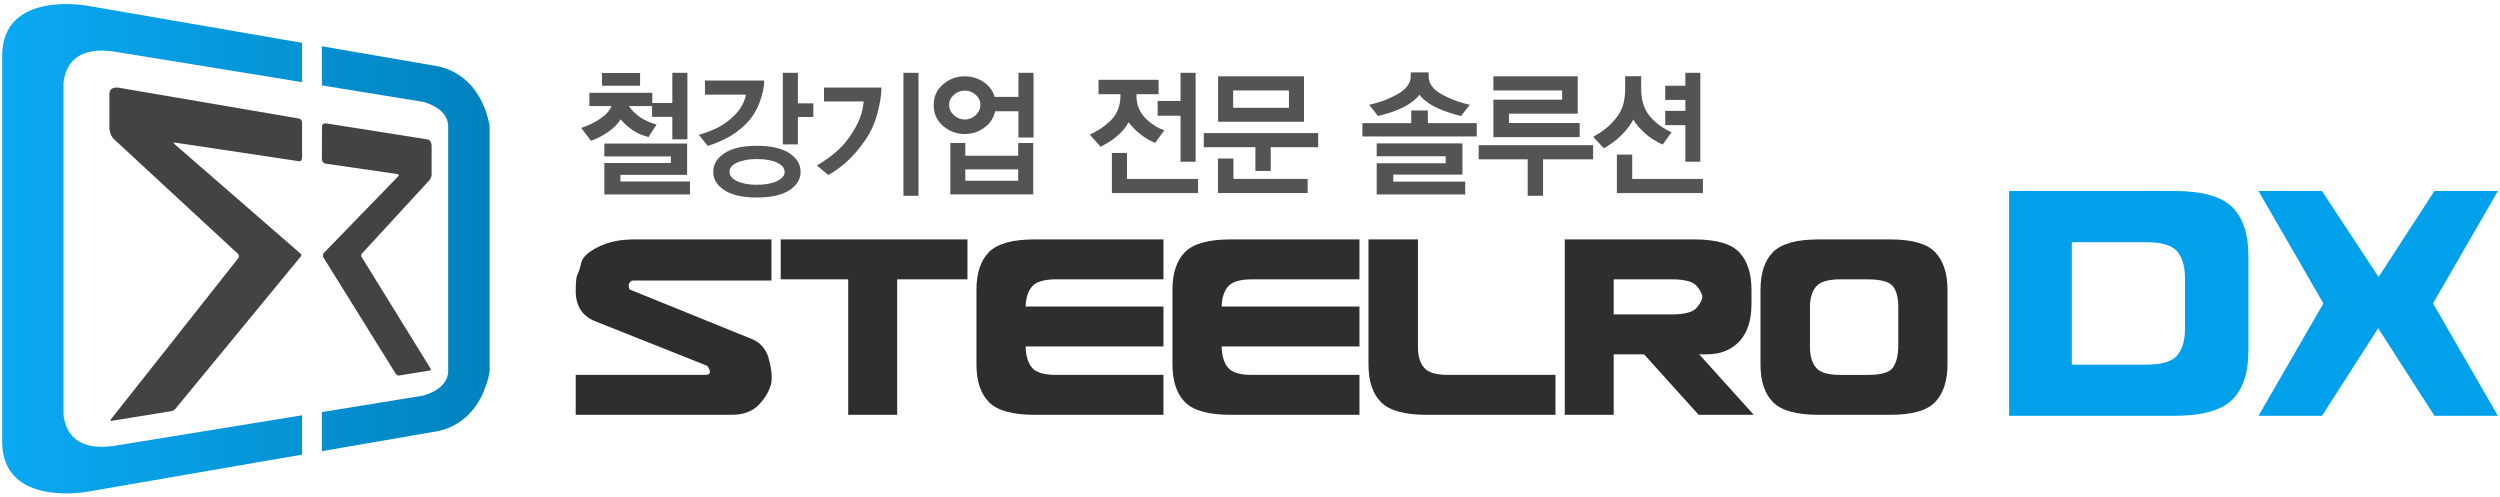
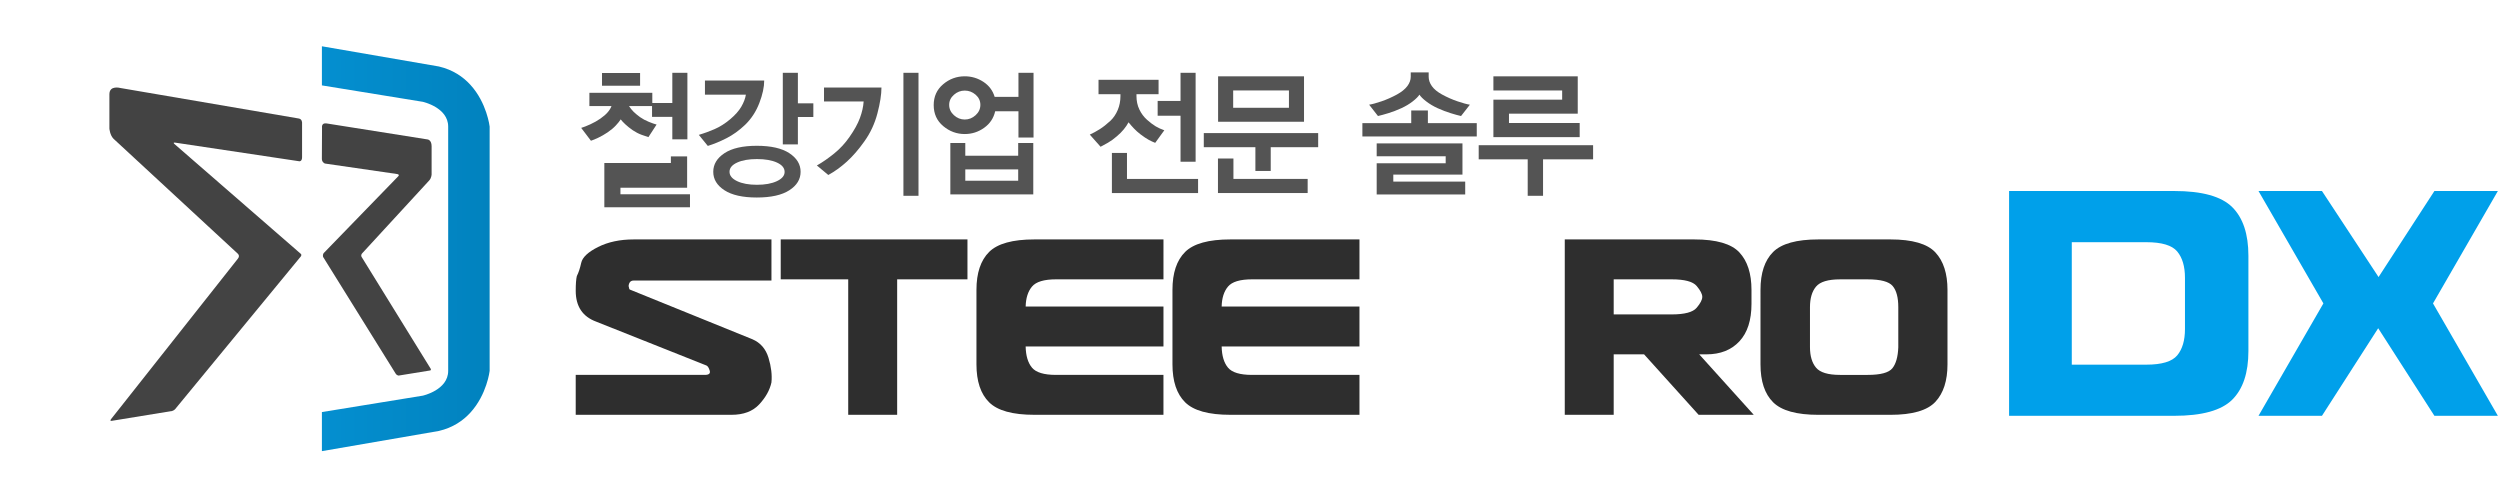
<svg xmlns="http://www.w3.org/2000/svg" version="1.1" id="Layer_1" x="0px" y="0px" width="196px" height="39px" viewBox="0 0 196 39" enable-background="new 0 0 196 39" xml:space="preserve">
  <g>
    <g>
      <linearGradient id="SVGID_1_" gradientUnits="userSpaceOnUse" x1="25.236" y1="19.499" x2="38.388" y2="19.499">
        <stop offset="0" style="stop-color:#048FD0" />
        <stop offset="1" style="stop-color:#0182BE" />
      </linearGradient>
      <path fill="url(#SVGID_1_)" d="M36.874,6.644c-0.578-0.632-1.375-1.177-2.466-1.432l-9.171-1.584v3.067l7.907,1.286    c0,0,1.993,0.438,1.993,1.943v7.546v4.06v7.547c0,1.505-1.993,1.943-1.993,1.943l-7.907,1.286v3.064l9.171-1.583    c1.091-0.255,1.889-0.801,2.466-1.433c1.304-1.422,1.514-3.278,1.514-3.278v-7.547v-4.06V9.924    C38.388,9.924,38.177,8.064,36.874,6.644z" />
      <linearGradient id="SVGID_2_" gradientUnits="userSpaceOnUse" x1="23.682" y1="19.5" x2="0.169" y2="19.5">
        <stop offset="0" style="stop-color:#0593D4" />
        <stop offset="1" style="stop-color:#0AA9F3" />
      </linearGradient>
-       <path fill="url(#SVGID_2_)" d="M8.959,34.953c-4.225,0.629-3.982-2.771-3.982-2.771V21.529v-4.06V6.815    c0,0-0.243-3.399,3.982-2.769l14.723,2.396V3.359L6.87,0.454c0,0-6.701-1.263-6.701,3.934V17.47v4.06v13.083    c0,5.197,6.701,3.934,6.701,3.934l16.812-2.906v-3.083L8.959,34.953z" />
      <path fill="#434343" d="M23.425,9.291L9.427,6.897c0,0-0.85-0.234-0.85,0.494c0,0.729,0,2.691,0,2.691s0.038,0.511,0.322,0.796    l9.72,8.989c0,0,0.23,0.16,0.033,0.41L8.69,32.88c0,0-0.089,0.139,0.051,0.117l4.743-0.774c0,0,0.148-0.031,0.258-0.16    l9.84-11.956c0,0,0.1-0.119-0.004-0.21l-9.918-8.621c0,0-0.134-0.125,0.086-0.092l9.734,1.461c0,0,0.202,0.011,0.202-0.317V9.619    C23.682,9.619,23.688,9.335,23.425,9.291z" />
      <path fill="#434343" d="M25.247,10.009c0,0-0.071-0.401,0.365-0.331l7.903,1.253c0,0,0.323,0.024,0.323,0.535v2.209    c0,0-0.013,0.283-0.182,0.467l-5.26,5.717c0,0-0.14,0.131-0.04,0.293l5.411,8.76c0,0,0.066,0.115-0.058,0.135l-2.462,0.399    c0,0-0.148-0.024-0.219-0.141l-5.696-9.159c0,0-0.062-0.194,0.064-0.323l5.842-6.02c0,0,0.113-0.127-0.12-0.161l-5.647-0.821    c0,0-0.237-0.094-0.237-0.362L25.247,10.009z" />
    </g>
    <g>
      <g>
        <path fill="#2E2E2E" d="M60.481,29.985c-0.132,0.601-0.452,1.173-0.959,1.719c-0.507,0.545-1.231,0.817-2.172,0.817H45.136     v-3.129h10.12c0.323,0,0.452-0.11,0.386-0.332s-0.151-0.355-0.253-0.403l-8.643-3.438c-1.073-0.395-1.609-1.201-1.609-2.418     c0-0.537,0.029-0.925,0.088-1.162c0.132-0.252,0.246-0.596,0.342-1.031c0.095-0.434,0.536-0.849,1.323-1.244     c0.786-0.395,1.716-0.593,2.789-0.593h10.803v3.224h-2.91h-7.893c-0.235,0-0.368,0.143-0.397,0.427     c0.029,0.19,0.066,0.285,0.11,0.285l9.591,3.888c0.632,0.27,1.055,0.755,1.268,1.458S60.54,29.4,60.481,29.985z" />
        <path fill="#2E2E2E" d="M66.5,21.9h-5.292v-3.129h4.454h5.645h4.542V21.9h-5.512v10.621H66.5V21.9z" />
        <path fill="#2E2E2E" d="M81.515,27.164h-1.104c0.015,0.727,0.18,1.28,0.496,1.659c0.316,0.38,0.945,0.569,1.886,0.569h2.161     h6.261v3.129H86.74h-5.645c-1.705,0-2.889-0.327-3.549-0.983c-0.662-0.656-0.992-1.647-0.992-2.976V22.73     c0-1.327,0.331-2.319,0.992-2.976c0.661-0.655,1.844-0.983,3.549-0.983h5.645h4.476V21.9h-6.261h-2.161     c-0.94,0-1.569,0.19-1.886,0.569s-0.481,0.901-0.496,1.564h1.104h9.7v3.13H81.515z" />
        <path fill="#2E2E2E" d="M96.882,27.164h-1.104c0.015,0.727,0.18,1.28,0.496,1.659c0.316,0.38,0.945,0.569,1.886,0.569h2.162h6.26     v3.129h-4.475h-5.645c-1.705,0-2.889-0.327-3.549-0.983c-0.662-0.656-0.992-1.647-0.992-2.976V22.73     c0-1.327,0.33-2.319,0.992-2.976c0.66-0.655,1.844-0.983,3.549-0.983h5.645h4.475V21.9h-6.26h-2.162     c-0.94,0-1.569,0.19-1.886,0.569s-0.481,0.901-0.496,1.564h1.104h9.7v3.13H96.882z" />
-         <path fill="#2E2E2E" d="M121.949,30.482v2.039H111.83c-1.705,0-2.889-0.327-3.549-0.983c-0.662-0.656-0.992-1.647-0.992-2.976     v-9.791h3.879v8.439c0,0.696,0.158,1.233,0.475,1.612c0.316,0.38,0.945,0.569,1.885,0.569h8.422V30.482z" />
        <path fill="#2E2E2E" d="M137.494,32.521h-4.322l-4.277-4.741h-2.381v4.741h-3.836v-13.75h4.52h5.645     c1.719,0,2.895,0.341,3.527,1.02c0.633,0.68,0.947,1.659,0.947,2.939v0.593v0.498c0,1.28-0.314,2.26-0.947,2.939     s-1.492,1.02-2.58,1.02h-0.572L137.494,32.521z M131.057,24.65c1.014,0,1.668-0.173,1.961-0.521     c0.295-0.347,0.441-0.632,0.441-0.854c0-0.221-0.146-0.505-0.441-0.854c-0.293-0.347-0.947-0.521-1.961-0.521h-2.162h-2.381v2.75     H131.057z" />
        <path fill="#2E2E2E" d="M151.736,31.502c-0.633,0.68-1.809,1.02-3.527,1.02h-5.645c-1.705,0-2.889-0.327-3.549-0.983     c-0.662-0.656-0.992-1.647-0.992-2.976V22.73c0-1.327,0.33-2.319,0.992-2.976c0.66-0.655,1.844-0.983,3.549-0.983h5.645     c1.719,0,2.895,0.341,3.527,1.02c0.633,0.68,0.947,1.659,0.947,2.939v5.832C152.684,29.843,152.369,30.823,151.736,31.502z      M148.826,24.082c0-0.759-0.146-1.312-0.441-1.66c-0.293-0.347-0.947-0.521-1.961-0.521h-2.162c-0.939,0-1.568,0.19-1.885,0.569     s-0.475,0.917-0.475,1.612v3.129c0,0.696,0.158,1.233,0.475,1.612c0.316,0.38,0.945,0.569,1.885,0.569h2.162     c1.014,0,1.66-0.174,1.939-0.521s0.434-0.893,0.463-1.636V24.082z" />
      </g>
      <g>
        <path fill="#00A0EA" d="M157.512,32.6V14.975h5.707h7.236c2.186,0,3.701,0.421,4.549,1.261c0.848,0.841,1.271,2.112,1.271,3.813     v7.476c0,1.701-0.424,2.973-1.271,3.813s-2.363,1.261-4.549,1.261h-7.236H157.512z M162.428,18.986v9.603h3.08h2.771     c1.205,0,2.01-0.243,2.416-0.729c0.404-0.486,0.607-1.174,0.607-2.066v-4.011c0-0.892-0.203-1.58-0.607-2.066     c-0.406-0.486-1.211-0.729-2.416-0.729h-2.771H162.428z" />
        <path fill="#00A0EA" d="M182.041,32.6h-4.975l5.088-8.813l-5.088-8.812h4.975l4.438,6.746l4.379-6.746h4.975l-5.086,8.812     l5.086,8.813h-4.975l-4.408-6.867L182.041,32.6z" />
      </g>
    </g>
    <g>
-       <path fill="#545454" d="M52.71,8.077V5.71h1.182v5.216H52.71V9.162h-1.59V8.318h-1.804c0.109,0.168,0.228,0.316,0.357,0.444    c0.129,0.128,0.299,0.268,0.509,0.422c0.197,0.139,0.424,0.261,0.683,0.367c0.258,0.106,0.462,0.177,0.612,0.214l-0.642,0.986    c-0.129-0.037-0.311-0.099-0.545-0.187c-0.234-0.087-0.46-0.205-0.678-0.351c-0.231-0.161-0.428-0.318-0.591-0.471    s-0.282-0.281-0.357-0.383c-0.081,0.131-0.208,0.29-0.382,0.477c-0.173,0.186-0.389,0.367-0.647,0.542    c-0.251,0.168-0.493,0.307-0.724,0.416c-0.231,0.11-0.425,0.19-0.581,0.241l-0.764-1.008c0.197-0.059,0.438-0.154,0.724-0.285    c0.285-0.131,0.543-0.277,0.774-0.438c0.251-0.175,0.447-0.345,0.586-0.509s0.236-0.323,0.291-0.477h-1.732V7.277h4.932v0.8H52.71    z M47.197,6.719V5.721h2.986v0.998H47.197z M47.38,15.243v-2.465h5.217v-0.515H47.38v-1.008h6.491v2.455h-5.228v0.515h5.452v1.019    H47.38z" />
+       <path fill="#545454" d="M52.71,8.077V5.71h1.182v5.216H52.71V9.162h-1.59V8.318h-1.804c0.109,0.168,0.228,0.316,0.357,0.444    c0.129,0.128,0.299,0.268,0.509,0.422c0.197,0.139,0.424,0.261,0.683,0.367c0.258,0.106,0.462,0.177,0.612,0.214l-0.642,0.986    c-0.129-0.037-0.311-0.099-0.545-0.187c-0.234-0.087-0.46-0.205-0.678-0.351c-0.231-0.161-0.428-0.318-0.591-0.471    s-0.282-0.281-0.357-0.383c-0.081,0.131-0.208,0.29-0.382,0.477c-0.173,0.186-0.389,0.367-0.647,0.542    c-0.251,0.168-0.493,0.307-0.724,0.416c-0.231,0.11-0.425,0.19-0.581,0.241l-0.764-1.008c0.197-0.059,0.438-0.154,0.724-0.285    c0.285-0.131,0.543-0.277,0.774-0.438c0.251-0.175,0.447-0.345,0.586-0.509s0.236-0.323,0.291-0.477h-1.732V7.277h4.932v0.8H52.71    z M47.197,6.719V5.721h2.986v0.998H47.197z M47.38,15.243v-2.465h5.217v-0.515H47.38h6.491v2.455h-5.228v0.515h5.452v1.019    H47.38z" />
      <path fill="#545454" d="M59.532,8.077c-0.255,0.665-0.627,1.235-1.116,1.709c-0.469,0.446-0.959,0.798-1.472,1.057    c-0.513,0.26-0.997,0.458-1.452,0.597l-0.703-0.865c0.394-0.117,0.8-0.265,1.218-0.444c0.417-0.179,0.827-0.437,1.228-0.772    c0.4-0.336,0.696-0.668,0.886-0.997c0.19-0.329,0.309-0.643,0.357-0.942h-3.21V6.313h4.646    C59.914,6.825,59.787,7.413,59.532,8.077z M61.886,14.915c-0.588,0.38-1.439,0.57-2.553,0.57c-1.107,0-1.953-0.19-2.538-0.57    s-0.876-0.862-0.876-1.446s0.292-1.07,0.876-1.458c0.584-0.387,1.43-0.581,2.538-0.581c1.114,0,1.965,0.194,2.553,0.581    c0.587,0.387,0.881,0.873,0.881,1.458S62.474,14.535,61.886,14.915z M60.913,12.745c-0.401-0.183-0.924-0.274-1.569-0.274    c-0.639,0-1.157,0.091-1.554,0.274s-0.596,0.424-0.596,0.723c0,0.3,0.199,0.544,0.596,0.734s0.916,0.285,1.554,0.285    c0.638,0,1.16-0.095,1.564-0.285s0.606-0.431,0.606-0.723C61.514,13.172,61.313,12.928,60.913,12.745z M62.554,9.173v2.148h-1.182    V5.71h1.182v2.389h1.212v1.074H62.554z" />
      <path fill="#545454" d="M68.79,8.888c-0.21,0.804-0.55,1.534-1.019,2.191c-0.448,0.635-0.909,1.167-1.38,1.594    c-0.473,0.427-0.957,0.776-1.452,1.046l-0.897-0.745c0.448-0.255,0.902-0.57,1.36-0.942s0.858-0.803,1.197-1.293    c0.38-0.541,0.654-1.037,0.82-1.49c0.167-0.453,0.263-0.884,0.291-1.293h-3.108V6.861h4.504C69.106,7.409,69,8.084,68.79,8.888z     M70.828,15.353V5.71h1.182v9.643H70.828z" />
      <path fill="#545454" d="M79.847,7.595V5.71h1.182v5.073h-1.182v-2.06h-1.825c-0.122,0.541-0.411,0.974-0.866,1.298    c-0.455,0.325-0.961,0.488-1.519,0.488c-0.631,0-1.195-0.208-1.691-0.625s-0.744-0.964-0.744-1.644    c0-0.672,0.246-1.216,0.739-1.633c0.492-0.417,1.058-0.625,1.696-0.625c0.53,0,1.016,0.145,1.458,0.433    c0.441,0.289,0.737,0.682,0.886,1.178H79.847z M76.489,7.425c-0.248-0.215-0.532-0.323-0.851-0.323s-0.603,0.109-0.851,0.329    s-0.372,0.482-0.372,0.789c0,0.314,0.124,0.584,0.372,0.811c0.248,0.227,0.531,0.34,0.851,0.34s0.603-0.113,0.851-0.34    c0.248-0.226,0.372-0.497,0.372-0.811S76.737,7.641,76.489,7.425z M74.507,15.243v-4.032h1.172v0.997h4.147v-0.997h1.183v4.032    H74.507z M79.826,13.282h-4.147v0.888h4.147V13.282z" />
      <path fill="#545454" d="M86.124,7.387V6.258h4.708v1.128h-1.732v0.143c0,0.387,0.074,0.738,0.225,1.052    c0.148,0.314,0.35,0.584,0.602,0.811c0.258,0.227,0.484,0.398,0.682,0.515s0.422,0.219,0.673,0.307L90.567,11.2    c-0.17-0.066-0.342-0.146-0.515-0.241c-0.174-0.095-0.386-0.237-0.637-0.427c-0.19-0.146-0.36-0.298-0.51-0.455    c-0.149-0.157-0.293-0.32-0.428-0.488c-0.096,0.183-0.219,0.367-0.373,0.553c-0.152,0.187-0.338,0.371-0.555,0.553    c-0.238,0.205-0.465,0.369-0.683,0.493c-0.218,0.125-0.411,0.23-0.581,0.318l-0.846-0.953c0.258-0.117,0.52-0.259,0.785-0.427    c0.265-0.168,0.543-0.387,0.835-0.658c0.237-0.226,0.429-0.508,0.571-0.844s0.213-0.701,0.213-1.096V7.387H86.124z M87.173,15.134    v-3.145h1.182v2.038h5.574v1.107H87.173z M92.554,12.679V9.074H90.76V7.913h1.794V5.71h1.182v6.969H92.554z" />
      <path fill="#545454" d="M99.625,11.54v1.863h-1.202V11.54h-4.046v-1.106h8.968v1.106H99.625z M95.488,15.134v-2.707h1.213v1.6    h5.819v1.107H95.488z M95.499,5.984h6.736v3.561h-6.736V5.984z M101.053,7.091h-4.372V8.45h4.372V7.091z" />
      <path fill="#545454" d="M106.811,10.696V9.655h3.83V8.658h1.305v0.998h3.832v1.041H106.811z M110.754,7.951    c-0.258,0.201-0.555,0.378-0.887,0.531c-0.354,0.161-0.691,0.291-1.014,0.389s-0.596,0.174-0.82,0.225l-0.693-0.888    c0.238-0.036,0.561-0.124,0.969-0.263c0.406-0.139,0.811-0.318,1.213-0.537c0.359-0.197,0.629-0.415,0.809-0.652    s0.271-0.484,0.271-0.74V5.678h1.406v0.339c0,0.256,0.084,0.502,0.254,0.74s0.436,0.455,0.795,0.652    c0.4,0.219,0.807,0.398,1.217,0.537c0.412,0.139,0.732,0.227,0.965,0.263l-0.693,0.888c-0.225-0.051-0.496-0.126-0.816-0.225    c-0.318-0.099-0.658-0.228-1.018-0.389c-0.334-0.153-0.631-0.33-0.893-0.531c-0.262-0.201-0.439-0.378-0.535-0.531    C111.188,7.573,111.012,7.75,110.754,7.951z M107.932,15.243V12.8h5.41v-0.548h-5.41v-1.008h6.725v2.444h-5.422v0.548h5.637v1.008    H107.932z" />
      <path fill="#545454" d="M120.975,12.493v2.86h-1.203v-2.86h-3.842v-1.107h8.969v1.107H120.975z M117.082,10.751V7.814h5.391V7.091    h-5.391V5.984h6.613V8.91h-5.391v0.734h5.543v1.107H117.082z" />
-       <path fill="#545454" d="M130.359,11.332c-0.17-0.066-0.395-0.183-0.672-0.351c-0.279-0.168-0.537-0.362-0.775-0.581    c-0.17-0.154-0.324-0.311-0.463-0.471s-0.273-0.343-0.402-0.548c-0.102,0.197-0.229,0.396-0.383,0.597    c-0.152,0.201-0.338,0.411-0.555,0.63c-0.23,0.234-0.471,0.437-0.719,0.608c-0.248,0.172-0.463,0.309-0.646,0.411l-0.836-0.898    c0.299-0.161,0.604-0.36,0.916-0.597s0.6-0.521,0.857-0.849c0.291-0.365,0.486-0.736,0.586-1.112    c0.098-0.376,0.146-0.765,0.146-1.167v-1.03h1.254v1.03c0,0.387,0.055,0.765,0.164,1.134c0.107,0.369,0.287,0.703,0.539,1.002    c0.258,0.299,0.541,0.553,0.846,0.761c0.307,0.208,0.584,0.364,0.836,0.466L130.359,11.332z M126.764,15.134v-3.013h1.201v1.906    h5.543v1.107H126.764z M132.133,12.679V9.809h-1.58V8.691h1.58V7.836h-1.58V6.719h1.58V5.71h1.172v6.969H132.133z" />
    </g>
  </g>
</svg>